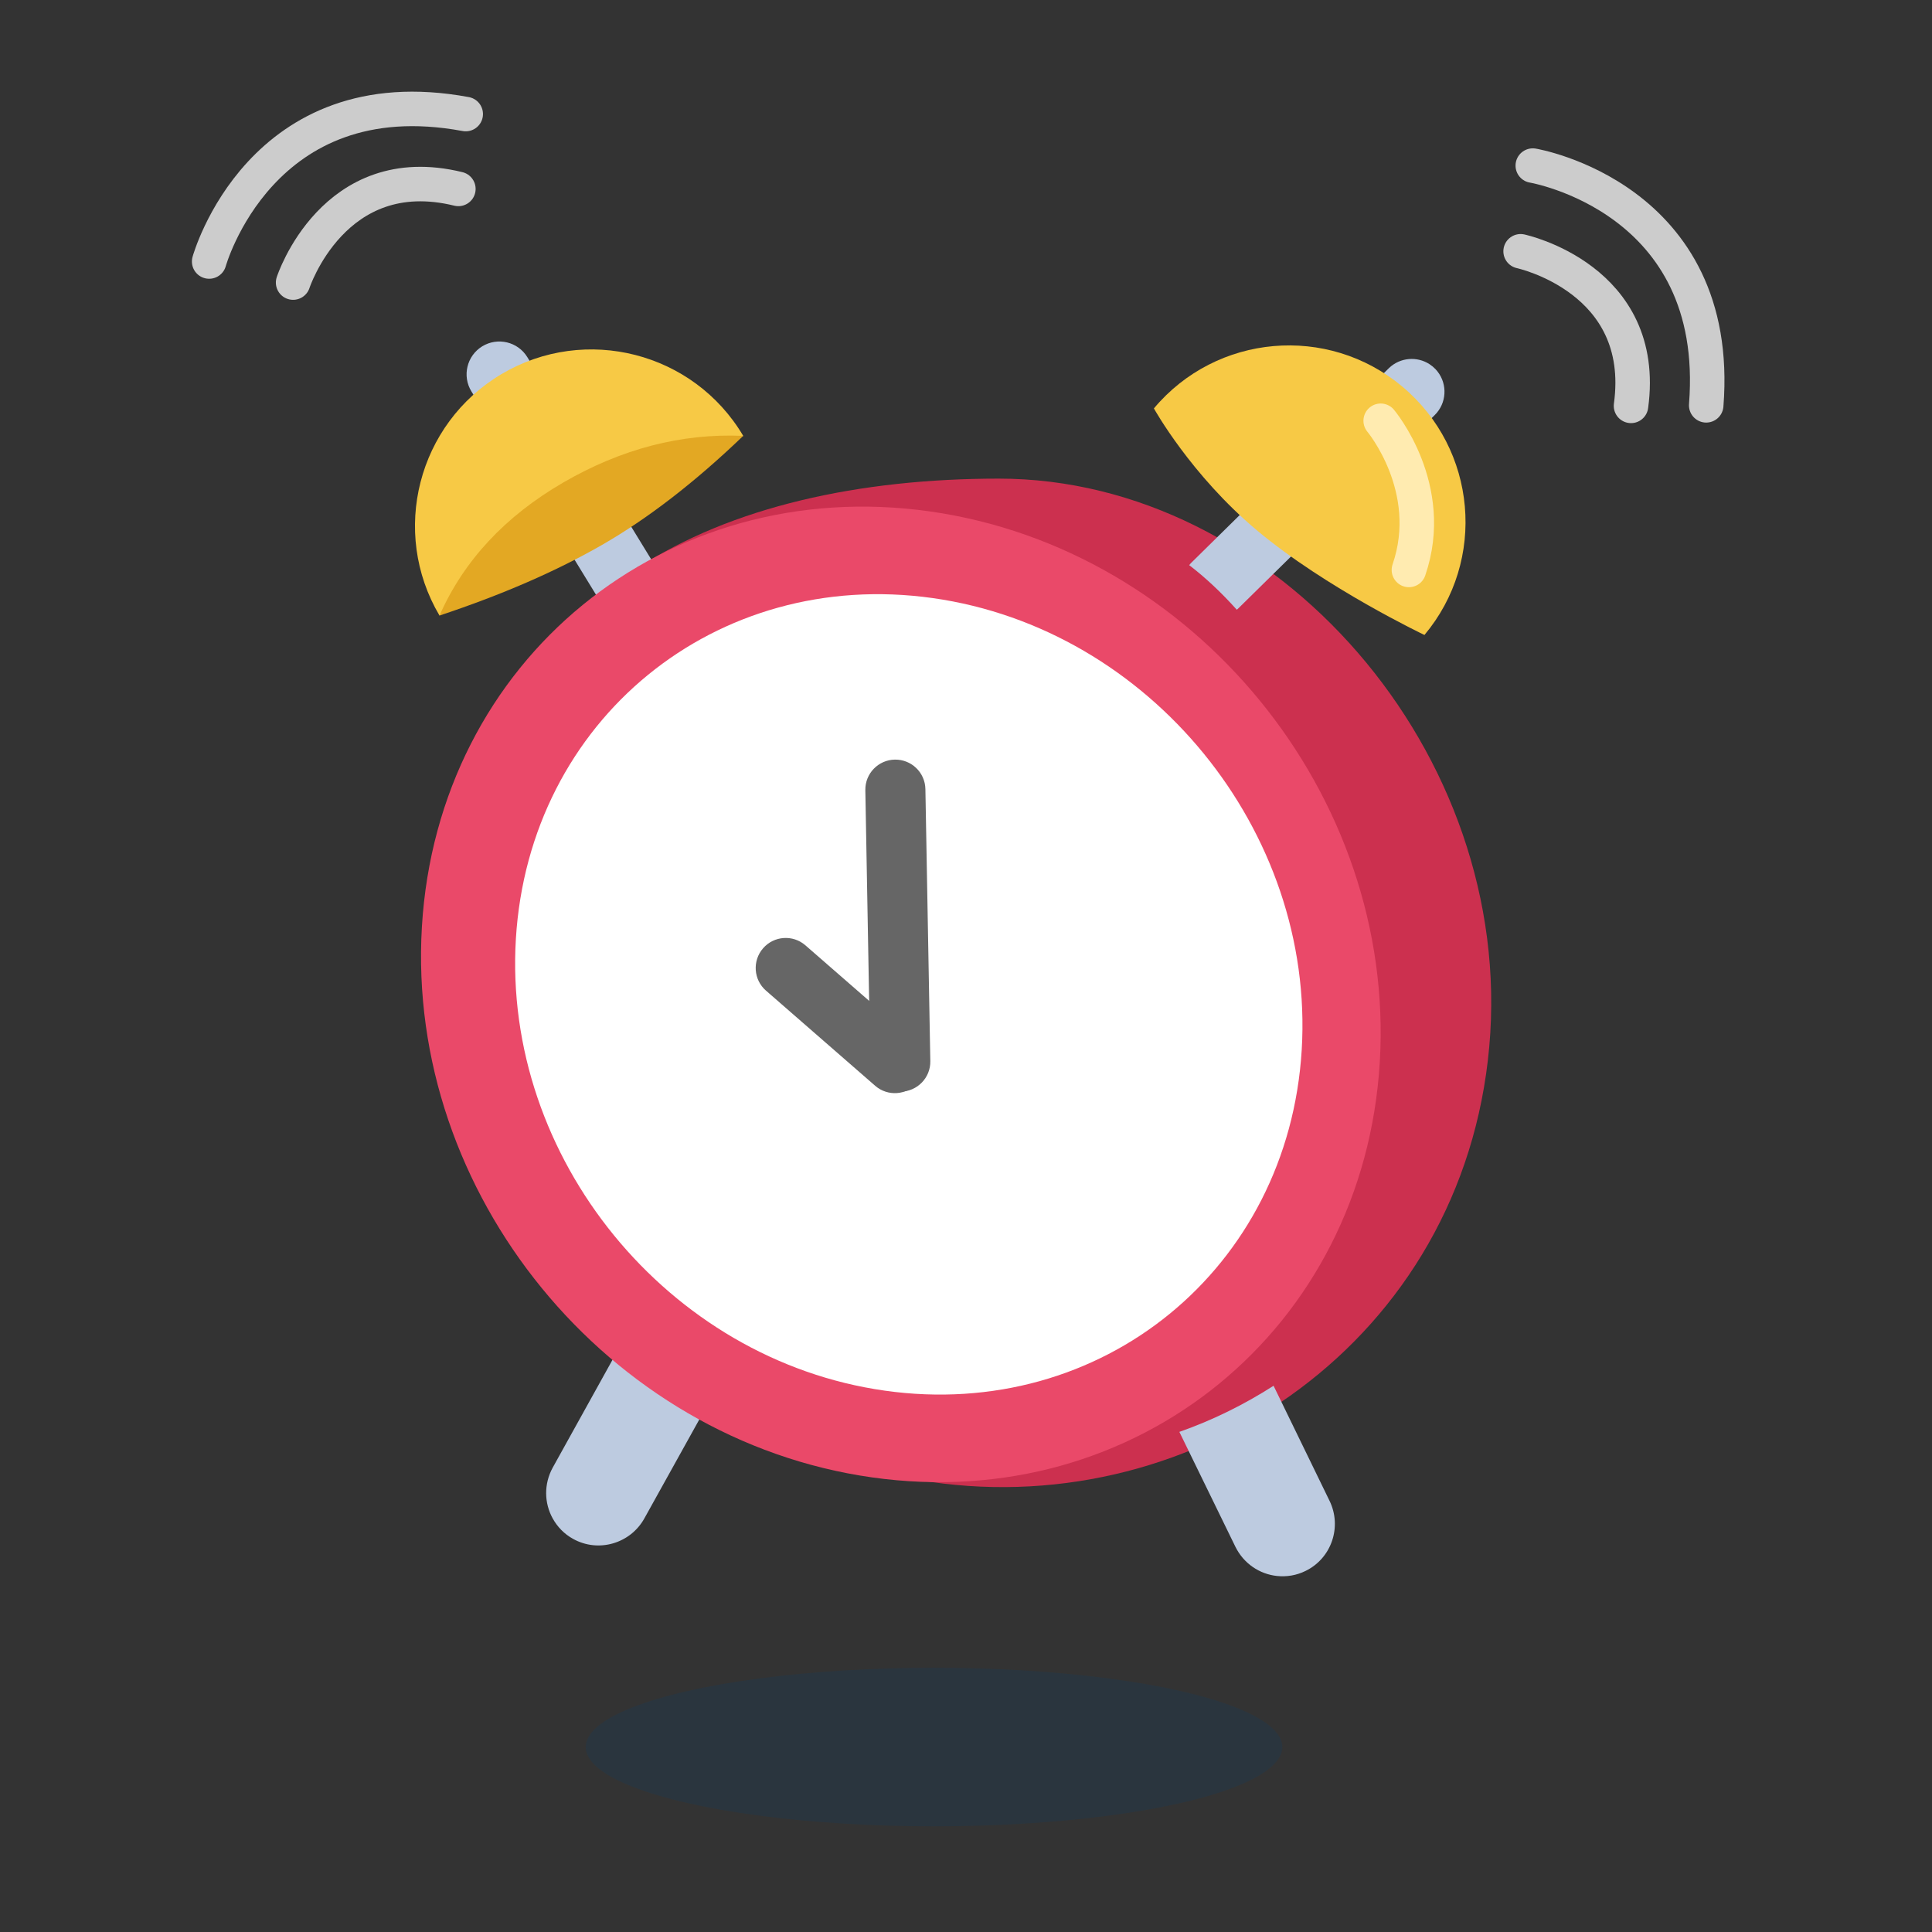
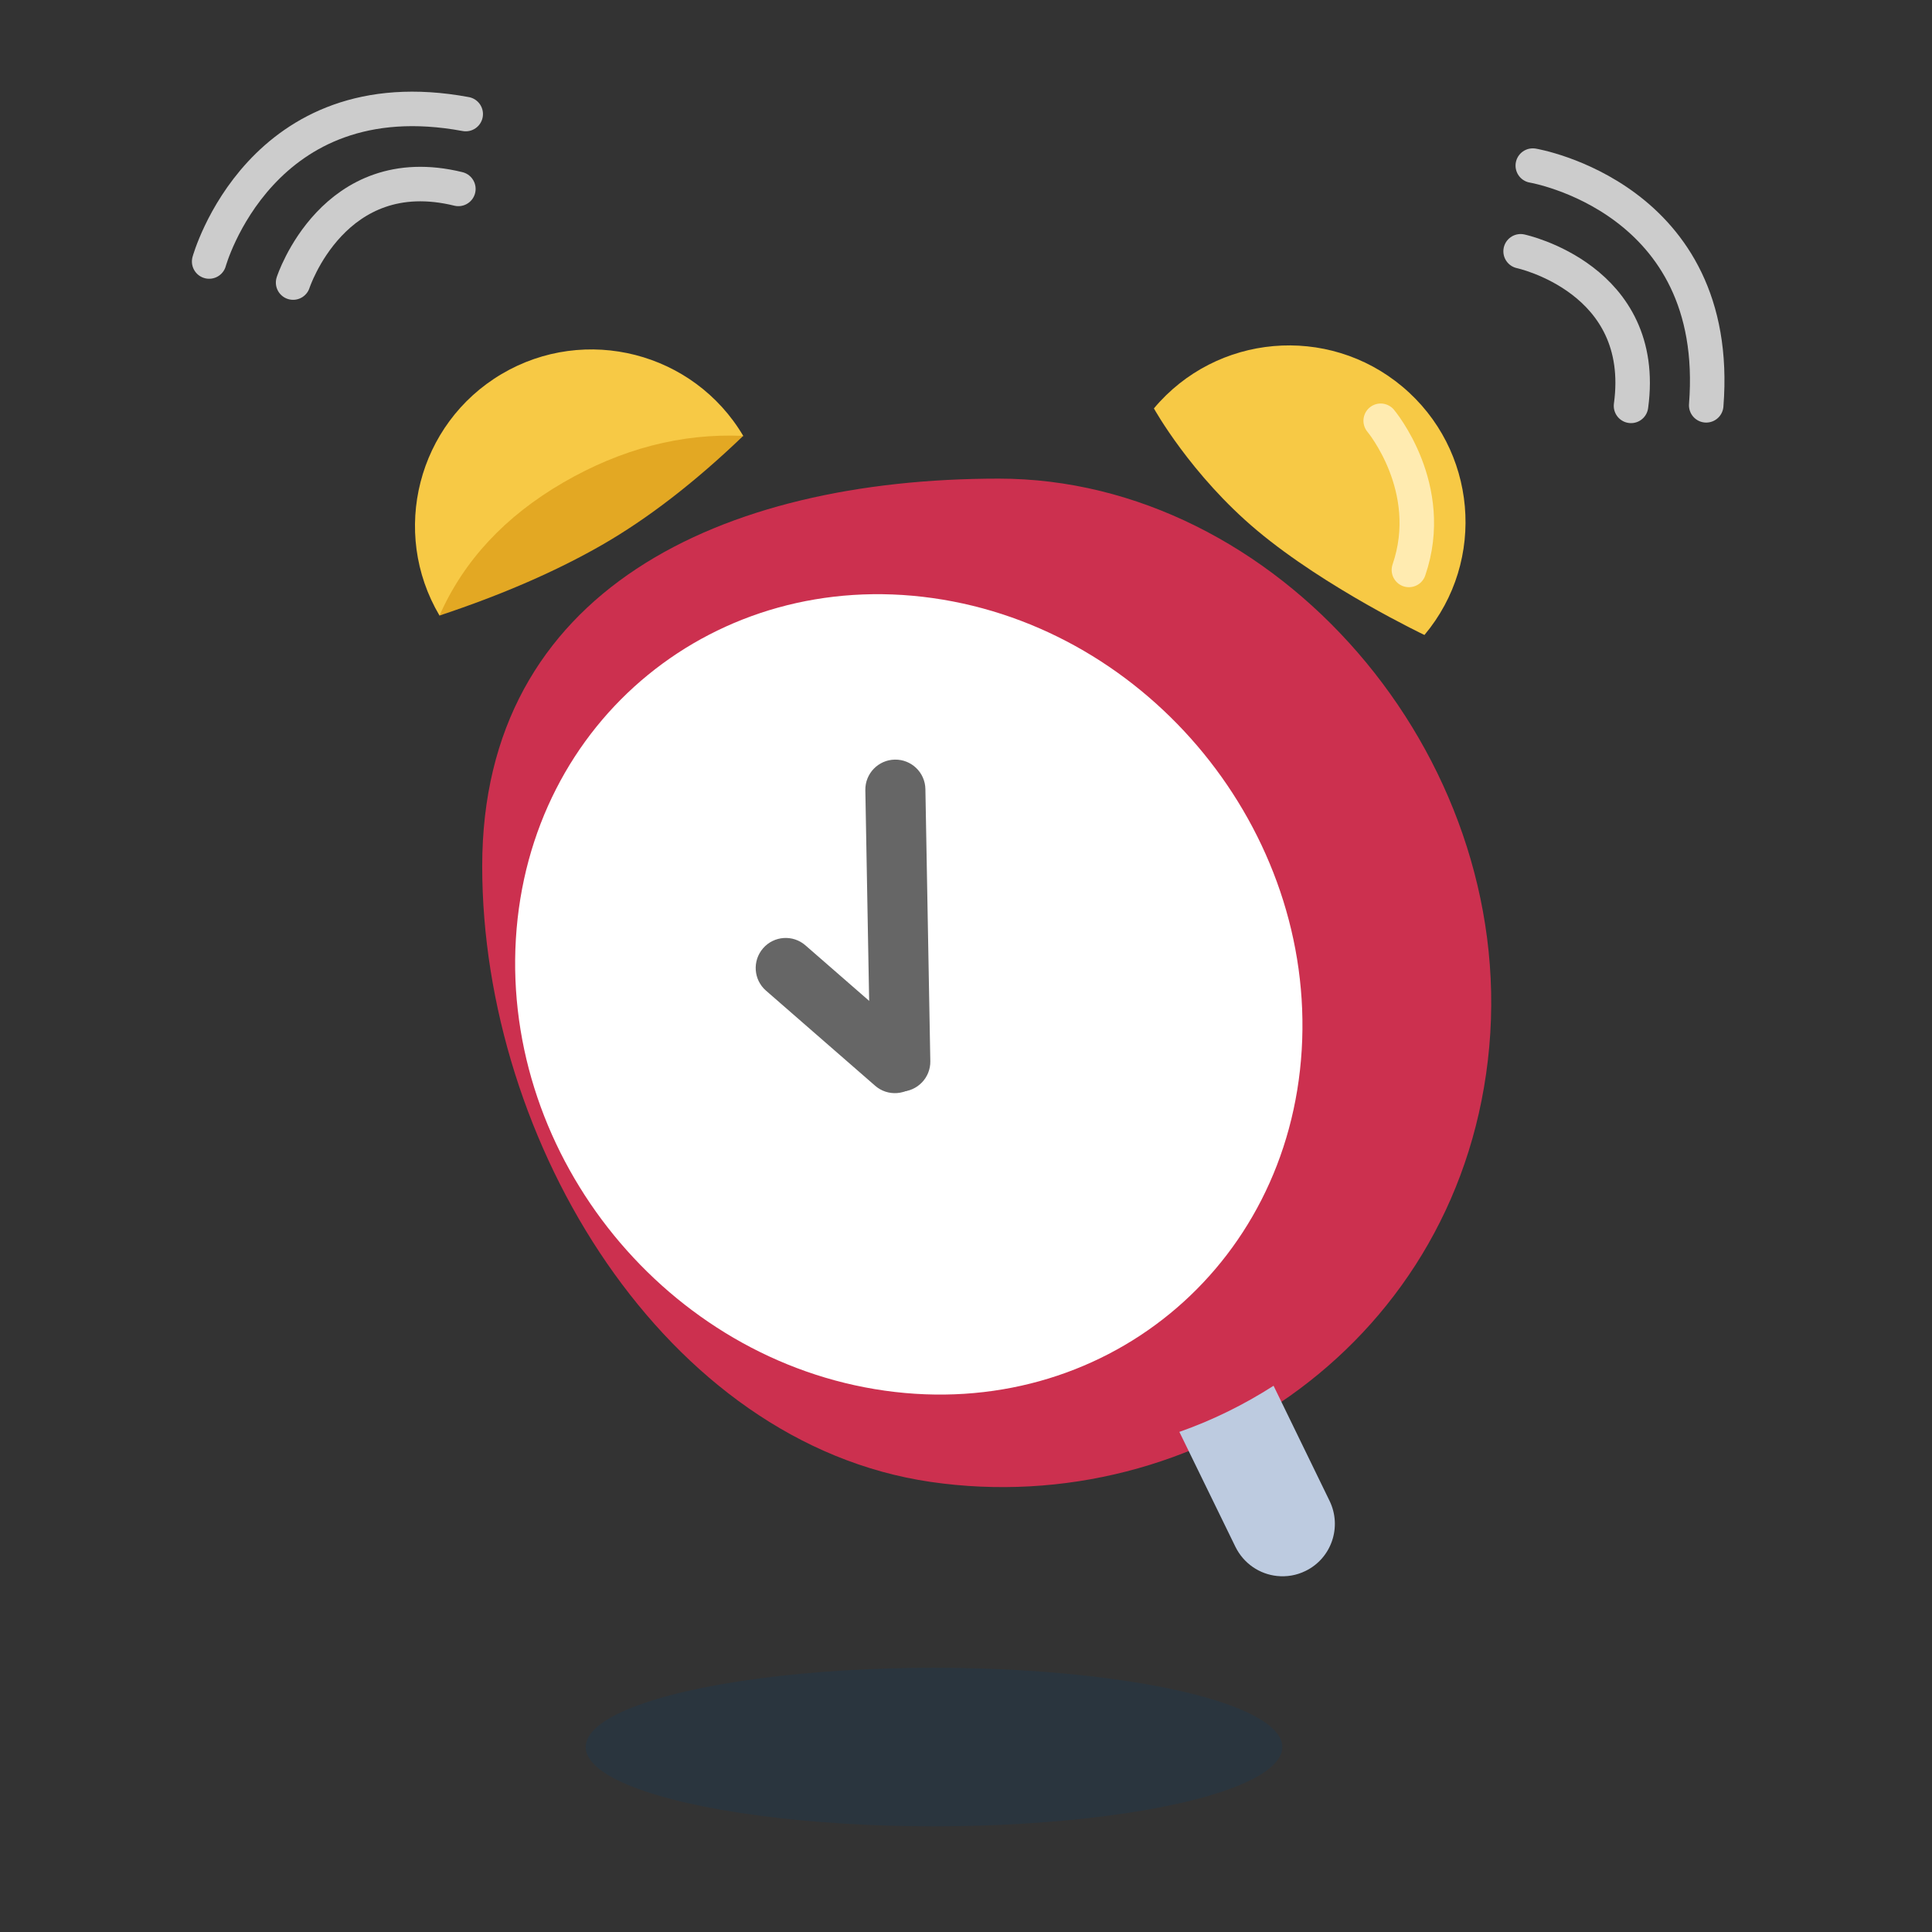
<svg xmlns="http://www.w3.org/2000/svg" width="56px" height="56px" viewBox="0 0 56 56" version="1.1">
  <rect x="0" y="0" width="56" height="56" fill="#333333" stroke="none" />
  <title>alarm_clock</title>
  <g id="alarm_clock" stroke="none" stroke-width="1" fill="none" fill-rule="evenodd">
-     <path d="M15.285,10.352 C15.285,10.352 18.991,16.401 18.991,16.401 C19.266,16.848 19.125,17.433 18.678,17.708 C18.678,17.708 18.678,17.708 18.678,17.708 C18.23,17.981 17.645,17.841 17.371,17.394 C17.371,17.394 13.664,11.345 13.664,11.345 C13.39,10.898 13.531,10.313 13.978,10.038 C13.978,10.038 13.978,10.038 13.978,10.038 C14.426,9.765 15.011,9.905 15.285,10.352 Z" id="3" fill="#BDCBE0" fill-rule="nonzero" />
    <path d="M21.543,12.634 C21.543,12.634 12.739,17.842 12.739,17.842 C11.305,15.417 12.109,12.28 14.54,10.841 C16.971,9.404 20.108,10.209 21.543,12.634 Z" id="4" fill="#F7C945" fill-rule="nonzero" />
-     <path d="M19.667,44.433 C19.417,44.591 19.139,44.664 18.859,44.664 C18.355,44.664 17.862,44.41 17.571,43.948 C17.571,43.948 15.609,40.807 15.609,40.807 C16.532,40.37 17.395,39.823 18.184,39.192 C18.184,39.192 20.146,42.338 20.146,42.338 C20.59,43.048 20.378,43.989 19.667,44.433 Z" id="8" fill="#BDCBE0" fill-rule="nonzero" transform="translate(17.993, 41.928) rotate(61) translate(-17.993, -41.928) " />
    <g id="gold_coin" transform="translate(12.203, 13.873)" fill-rule="nonzero">
      <ellipse id="Ombre" fill-opacity="0.174" fill="#004078" cx="14.87" cy="36.766" rx="10.096" ry="2.298" />
      <g id="Group">
        <path d="M14.774,29.081 C22.473,30.202 30.203,24.969 30.964,16.467 C31.725,7.965 24.784,0 16.746,0 C8.707,0 1.774,3.229 1.774,11.235 C1.774,19.24 7.075,27.959 14.774,29.081 Z" id="Oval-Copy" fill="#CC304F" />
-         <path d="M13.072,28.95 C20.739,30.033 27.329,24.643 27.791,16.911 C28.253,9.179 22.412,2.033 14.745,0.95 C7.078,-0.133 0.488,5.257 0.026,12.989 C-0.436,20.721 5.405,27.867 13.072,28.95 Z" id="Oval" fill="#EA4969" />
        <path d="M13.443,26.436 C19.733,27.325 25.144,22.902 25.528,16.559 C25.912,10.215 21.125,4.352 14.835,3.463 C8.545,2.575 3.134,6.997 2.75,13.341 C2.366,19.685 7.153,25.548 13.443,26.436 Z" id="Oval-Copy-2" fill="#FFFFFF" />
      </g>
    </g>
-     <path d="M39.904,9.553 L40.008,9.589 C40.458,9.776 40.689,10.268 40.559,10.726 L40.523,10.831 C40.523,10.831 37.599,18.27 37.599,18.27 L37.582,18.302 C36.964,18.026 36.369,17.819 35.797,17.683 L35.817,17.613 L38.766,10.104 C38.938,9.691 39.366,9.463 39.789,9.528 L39.904,9.553 Z" id="Path" fill="#BDCBE0" fill-rule="nonzero" transform="translate(38.196, 13.909) rotate(24) translate(-38.196, -13.909) " />
-     <path d="M41.871,17.893 C41.871,17.893 38.853,16.945 36.647,15.57 C34.514,14.24 33.191,12.481 33.191,12.481 C34.683,10.09 37.839,9.358 40.234,10.853 C42.631,12.348 43.363,15.503 41.871,17.893 Z" id="2" fill="#F7C945" fill-rule="nonzero" transform="translate(37.918, 13.985) rotate(8) translate(-37.918, -13.985) " />
+     <path d="M41.871,17.893 C41.871,17.893 38.853,16.945 36.647,15.57 C34.514,14.24 33.191,12.481 33.191,12.481 C34.683,10.09 37.839,9.358 40.234,10.853 C42.631,12.348 43.363,15.503 41.871,17.893 " id="2" fill="#F7C945" fill-rule="nonzero" transform="translate(37.918, 13.985) rotate(8) translate(-37.918, -13.985) " />
    <path d="M25.156,30.774 C25.156,31.253 25.546,31.643 26.026,31.643 C26.507,31.643 26.897,31.253 26.897,30.774 C26.897,30.774 26.892,22.887 26.892,22.887 C26.892,22.406 26.502,22.017 26.021,22.017 C25.542,22.017 25.151,22.406 25.151,22.887 C25.151,22.887 25.156,30.774 25.156,30.774 Z" id="9" fill="#666666" fill-rule="nonzero" transform="translate(26.024, 26.83) rotate(-1) translate(-26.024, -26.83) " />
    <path d="M23.483,31.536 C23.483,32.016 23.873,32.405 24.354,32.405 C24.834,32.405 25.224,32.016 25.224,31.536 C25.224,31.536 25.229,27.337 25.229,27.337 C25.229,26.857 24.84,26.468 24.359,26.468 C23.879,26.468 23.488,26.857 23.488,27.337 C23.488,27.337 23.483,31.536 23.483,31.536 Z" id="10" fill="#666666" fill-rule="nonzero" transform="translate(24.356, 29.436) rotate(-49) translate(-24.356, -29.436) " />
    <path d="M38.113,45.373 C37.863,45.531 37.584,45.605 37.305,45.605 C36.8,45.605 36.308,45.35 36.017,44.888 C36.017,44.888 34.054,41.747 34.054,41.747 C34.978,41.31 35.841,40.763 36.63,40.132 C36.63,40.132 38.592,43.279 38.592,43.279 C39.036,43.989 38.824,44.93 38.113,45.373 Z" id="8" fill="#BDCBE0" fill-rule="nonzero" transform="translate(36.439, 42.868) rotate(6) translate(-36.439, -42.868) " />
    <path d="M5.069,5.581 C5.069,5.581 9.014,1.635 13.646,5.529" id="11" stroke="#CCCCCC" stroke-linecap="round" stroke-linejoin="round" transform="translate(9.357, 4.696) rotate(-29.539) translate(-9.357, -4.696) " />
    <path d="M7.858,6.907 C7.858,6.907 10.654,4.351 13.364,6.907" id="12" stroke="#CCCCCC" stroke-linecap="round" stroke-linejoin="round" transform="translate(10.611, 6.339) rotate(-29.539) translate(-10.611, -6.339) " />
    <path d="M43.353,8.66 C43.353,8.66 47.298,4.715 51.929,8.608" id="13" stroke="#CCCCCC" stroke-linecap="round" stroke-linejoin="round" transform="translate(47.641, 7.775) rotate(54.465) translate(-47.641, -7.775) " />
    <path d="M43.385,9.762 C43.385,9.762 46.181,7.206 48.891,9.762" id="14" stroke="#CCCCCC" stroke-linecap="round" stroke-linejoin="round" transform="translate(46.138, 9.194) rotate(54.465) translate(-46.138, -9.194) " />
    <path d="M12.739,17.842 C13.443,16.25 14.64,14.964 16.328,13.985 C18.016,13.007 19.754,12.556 21.543,12.634 C20.142,13.978 18.778,15.031 17.451,15.794 C16.125,16.556 14.554,17.239 12.739,17.842 Z" id="Path-30" fill="#E3A823" />
    <path d="M40.02,12.196 C40.02,12.196 41.655,14.142 40.838,16.52" id="Path-31" stroke="#FFEBB0" stroke-linecap="round" stroke-linejoin="round" />
  </g>
</svg>